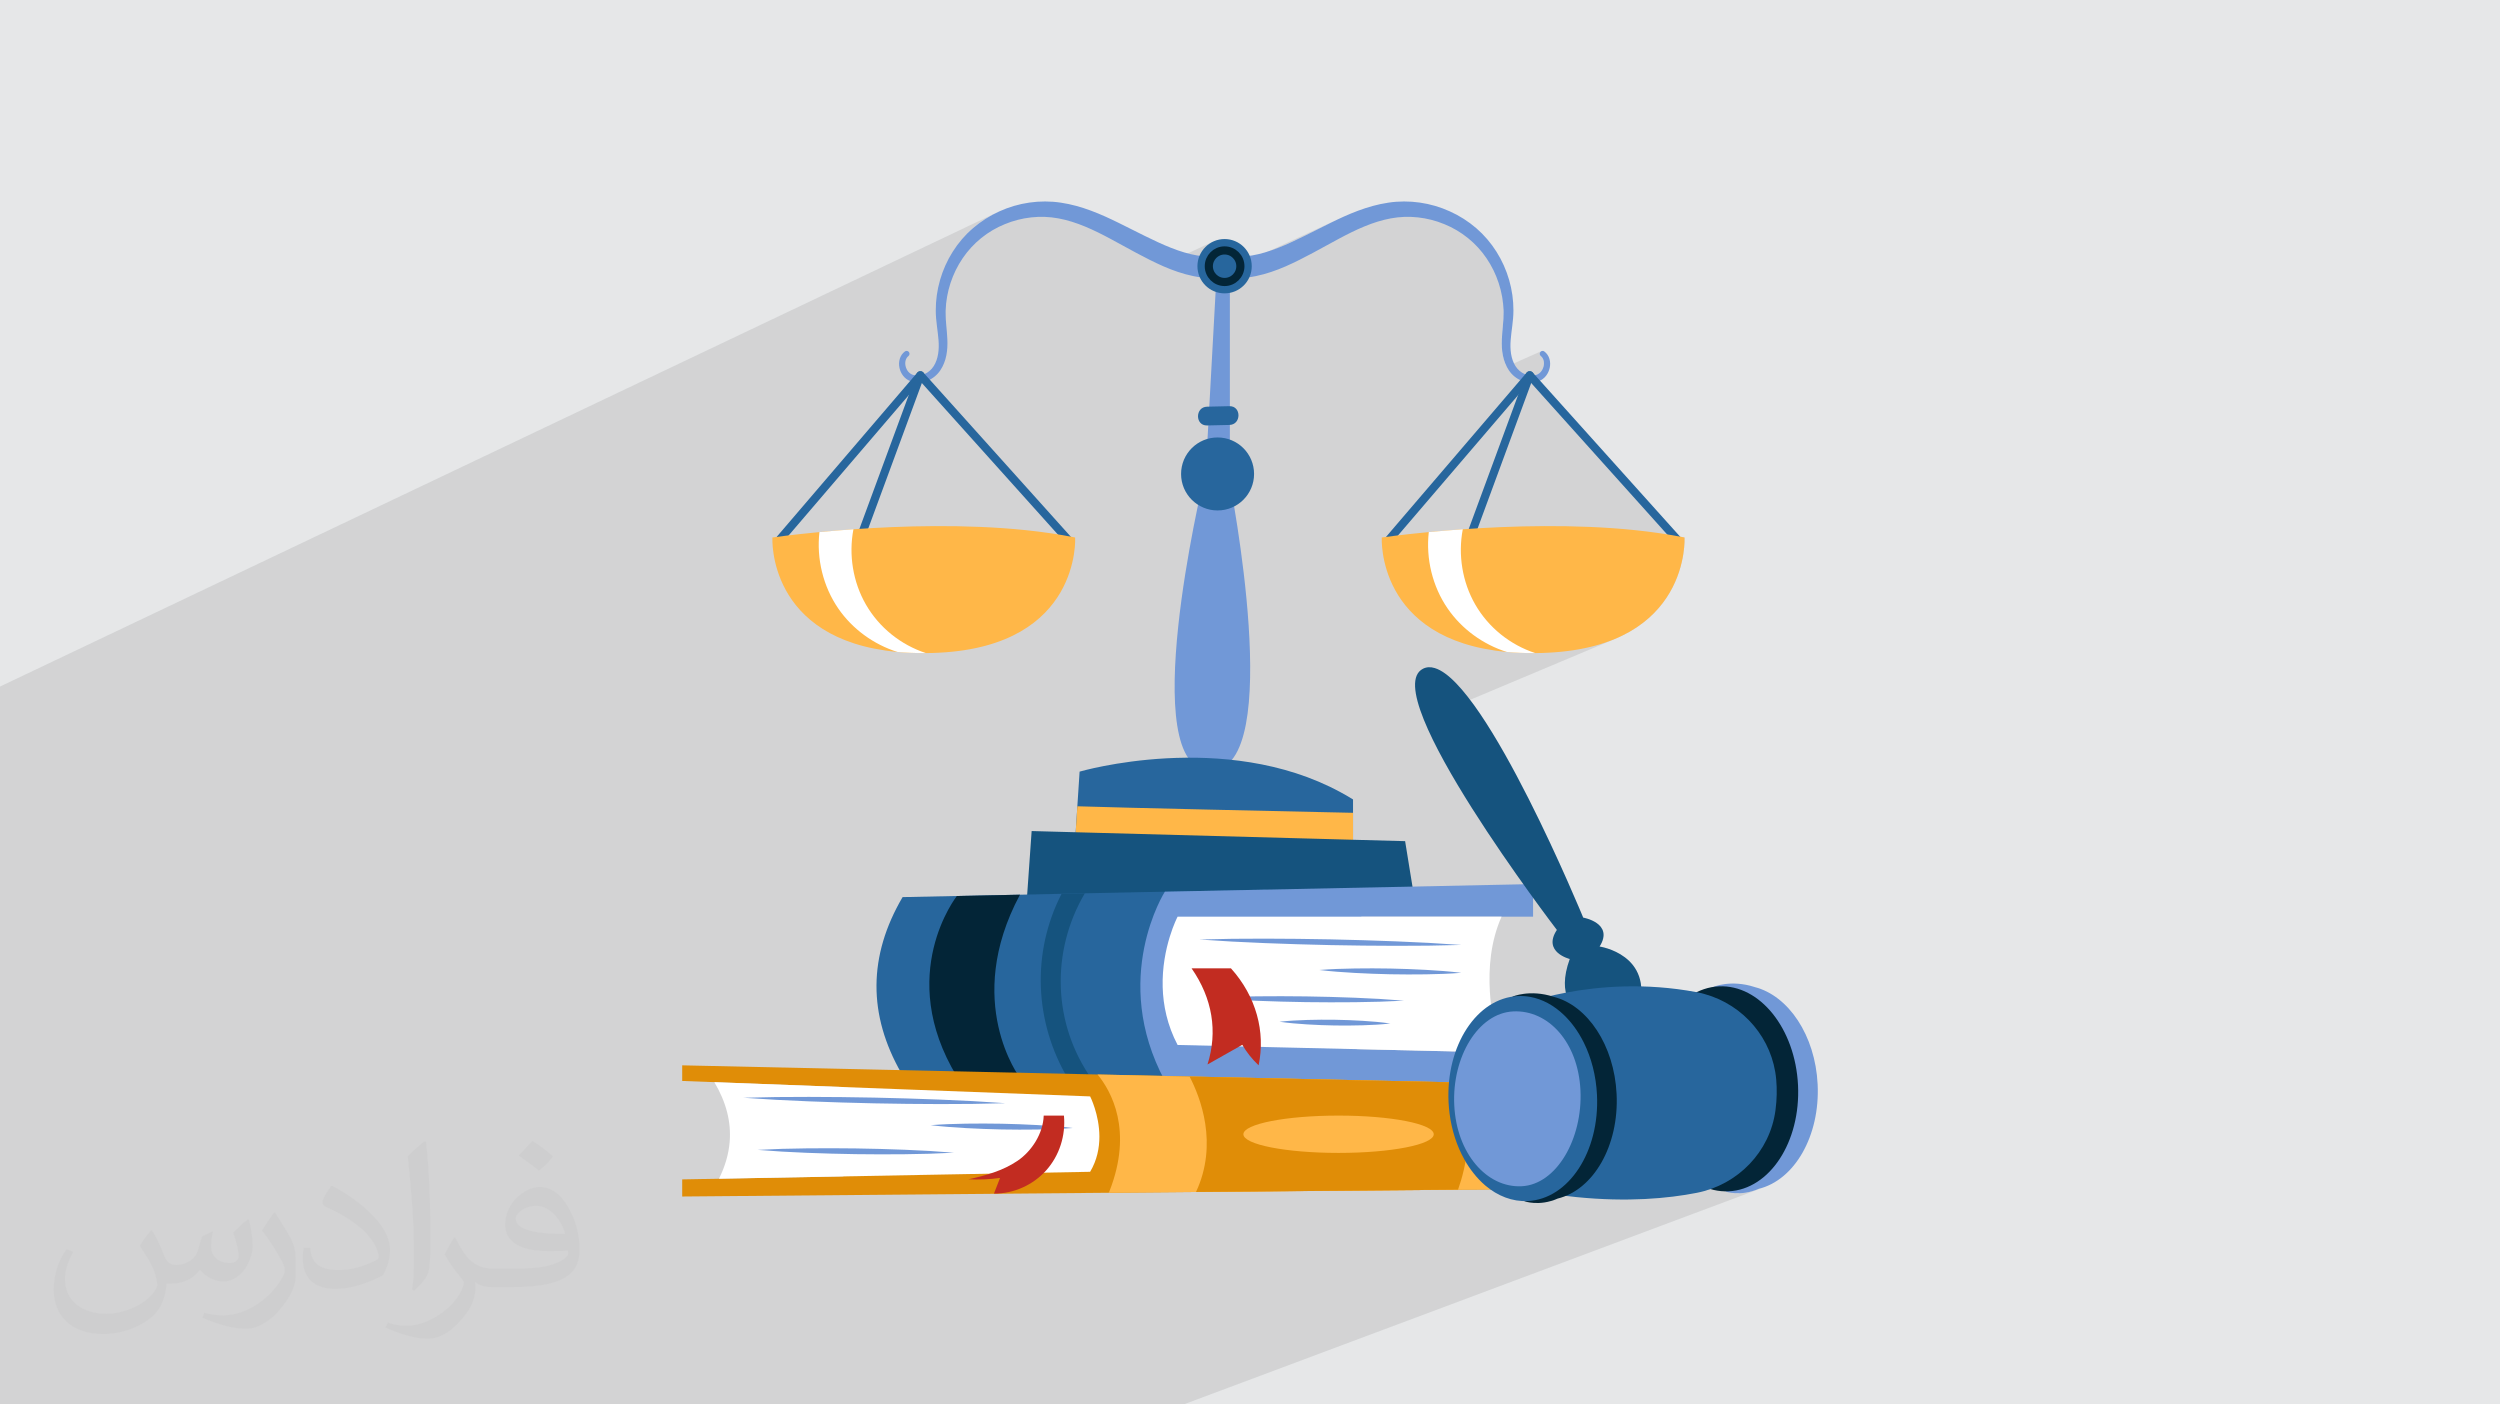
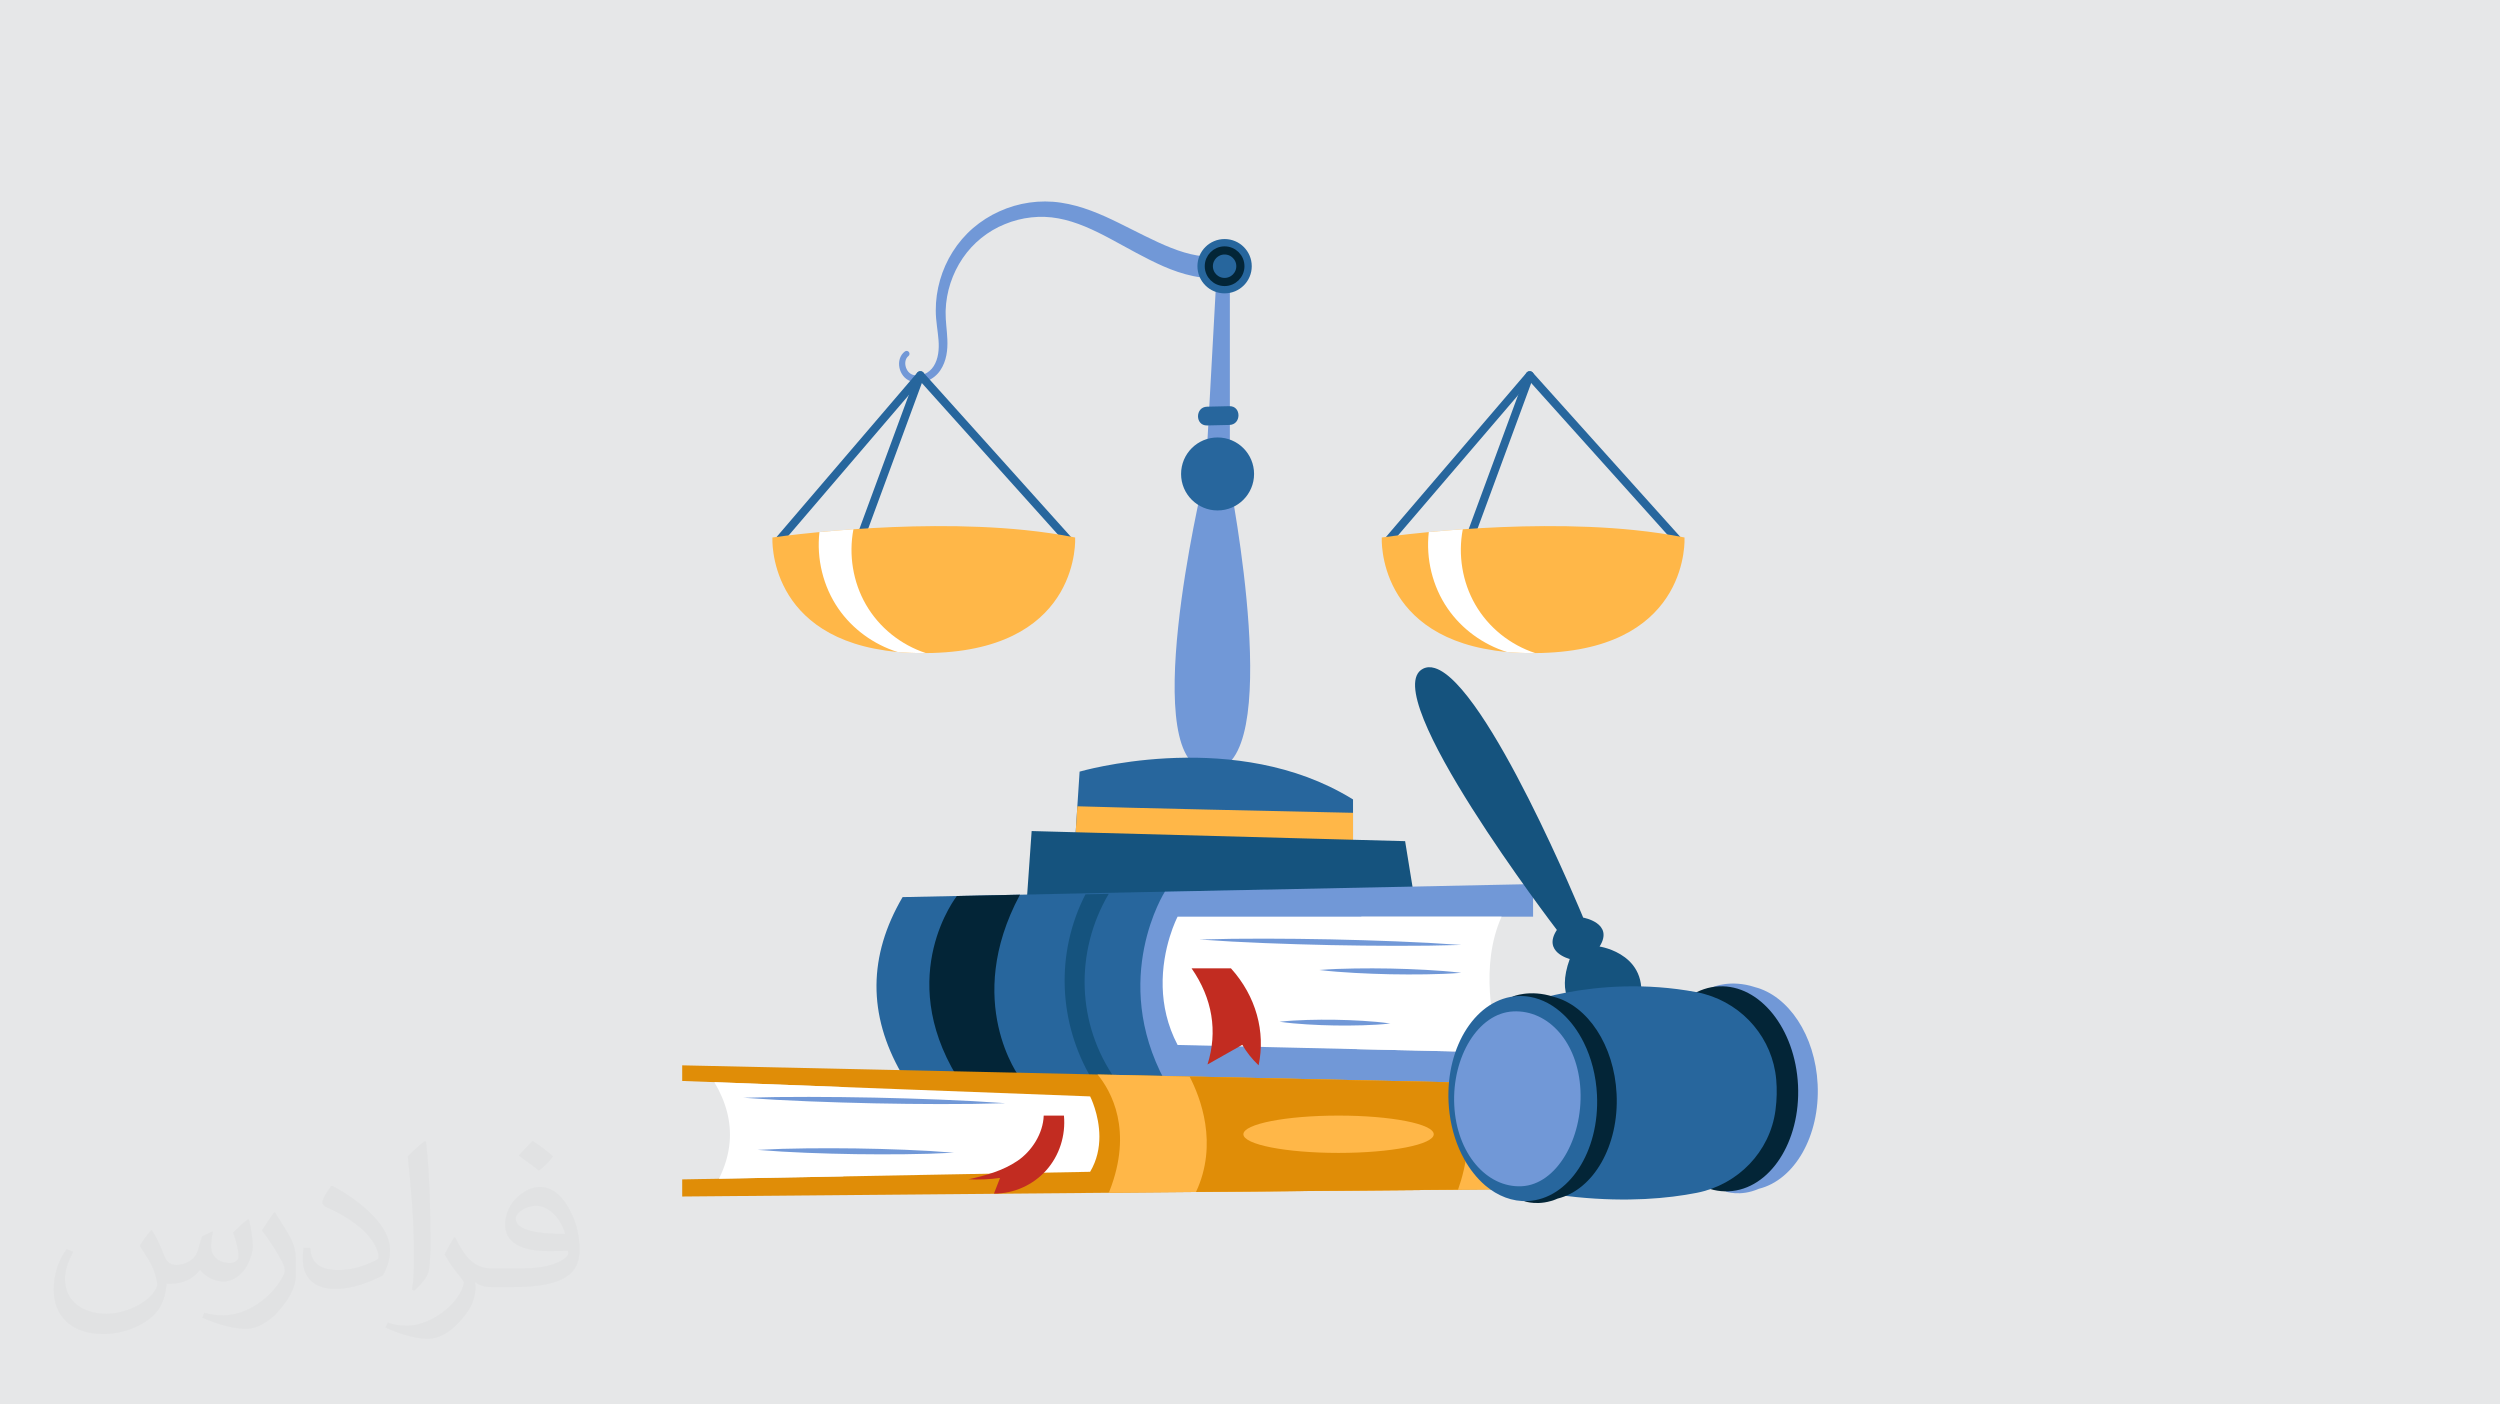
<svg xmlns="http://www.w3.org/2000/svg" xml:space="preserve" width="94.192mm" height="52.917mm" version="1.1" style="shape-rendering:geometricPrecision; text-rendering:geometricPrecision; image-rendering:optimizeQuality; fill-rule:evenodd; clip-rule:evenodd" viewBox="0 0 9404.92 5283.66">
  <defs>
    <style type="text/css">
   
    .str0 {stroke:#032537;stroke-width:30.68;stroke-miterlimit:10}
    .str1 {stroke:#27669D;stroke-width:30.68;stroke-linecap:round;stroke-linejoin:round;stroke-miterlimit:10}
    .fil5 {fill:none;fill-rule:nonzero}
    .fil0 {fill:#E6E7E8}
    .fil9 {fill:#032537;fill-rule:nonzero}
    .fil7 {fill:#15537E;fill-rule:nonzero}
    .fil4 {fill:#27669D;fill-rule:nonzero}
    .fil3 {fill:#7198D7;fill-rule:nonzero}
    .fil10 {fill:#C22C21;fill-rule:nonzero}
    .fil11 {fill:#E08D07;fill-rule:nonzero}
    .fil6 {fill:#FFB748;fill-rule:nonzero}
    .fil8 {fill:white;fill-rule:nonzero}
    .fil2 {fill:#373435;fill-opacity:0.031}
    .fil1 {fill:#2B2A29;fill-opacity:0.102}
   
  </style>
  </defs>
  <g id="Layer_x0020_1">
    <polygon class="fil0" points="-0,0 9404.92,0 9404.92,5283.66 -0,5283.66 " />
-     <path class="fil1" d="M2475.43 5283.66l-3.27 0 -11.14 0 -8.29 0 -0.03 0 -26.14 0 -0.04 0 -9.59 0 -3.73 0 -18.07 0 -26.6 0 -16.51 0 -53.96 0 -25.15 0 -8.13 0 -107.08 0 -10.09 0 -1.49 0 -0.05 0 -13.06 0 -77.26 0 -106.93 0 -21.72 0 -14.67 0 -0.11 0 -24.6 0 -0.88 0 -7.53 0 -1.18 0 -13.08 0 -5.14 0 -43.23 0 -0.03 0 -13.9 0 -14.37 0 -71.16 0 -30.2 0 -5.1 0 -54.28 0 -23.5 0 -22.44 0 -32.58 0 -2.41 0 -12.36 0 -15.72 0 -42.16 0 -24.69 0 -18.58 0 -1.01 0 -39.33 0 -2.68 0 -12.5 0 -30.38 0 -1.41 0 -4.82 0 -17.21 0 -4.39 0 -0.02 0 -21.95 0 -6.31 0 -62.24 0 -2.6 0 -6.93 0 -4.85 0 -13.89 0 -1.88 0 -4.71 0 -1.61 0 -43.99 0 -75.96 0 -1.23 0 -4.5 0 -12.35 0 -5.68 0 -4.71 0 -16.47 0 -44.91 0 -5.85 0 -1.89 0 -8.19 0 -47.23 0 -16.91 0 -62.02 0 -35.67 0 -33.32 0 -25.61 0 -33.85 0 -47.42 0 -4.61 0 -17.07 0 -29.96 0 -11.94 0 -75.98 0 -20.47 0 -1.98 0 -10.85 0 -0.44 0 -25.88 0 -2.01 0 -74.87 0 -17.67 0 -20.6 0 -87.53 0 -12.46 0 -24.52 0 -161.38 0 -62.69 0 -1.82 0 0 -5.57 0 -41.28 0 -8.91 0 -0.01 0 -19.38 0 -21.89 0 -11.83 0 -38.06 0 -1.8 0 -12.08 0 -6.29 0 -31.75 0 -5.34 0 -45.09 0 -9.56 0 -47.56 0 -19.45 0 -41 0 -6.2 0 -16.98 0 -2.84 0 -1 0 -21.22 0 -18.62 0 -6.99 0 -8.45 0 -5.79 0 -1.62 0 -13.32 0 -11.8 0 -14.44 0 -0.05 0 -12.96 0 -18.42 0 -35.05 0 -5.45 0 -68.19 0 -7.14 0 -13.89 0 -217.83 0 -29.98 0 -39.91 0 -33.75 0 -16.72 0 -216.45 0 -46.19 0 -8.01 0 -18.77 0 -1.91 0 -0.07 0 -1.15 0 -23.43 0 -1.28 0 -6.43 0 -0.01 0 -0.53 0 -0.01 0 -9.31 0 -1.81 0 -0.02 0 -1.94 0 -34 0 -0.28 0 -11.74 0 -2.42 0 -1.42 0 -23.77 0 -31.19 0 -6.35 0 -3.27 0 -7.96 0 -4.08 0 -2.2 0 -17.86 0 -31.2 0 -21.39 0 -15.72 0 -10.43 0 -9.02 0 -7.19 0 -16.75 0 -9.45 0 -66.77 0 -32.63 0 -3.04 0 -70.19 0 -25.52 0 -20.05 0 -12.03 0 -44.45 0 -38.43 0 -18.14 0 -19.47 0 -83.1 0 -14.42 0 -4.03 0 -1.34 0 -0.16 0 -3.12 0 -0.64 0 -6.61 0 -2.53 0 -0.68 0 -21.43 0 -1.77 0 -0.26 0 -5.42 0 -0.66 0 -11.46 0 -1.18 0 -0.37 0 -6.24 0 -0.73 0 -8.21 0 -1.72 0 -0.69 0 -3.27 0 -0.53 0 -7.62 0 -2.76 0 -8.18 0 -15.39 0 -8.64 0 -0.65 0 -0.21 0 -1.7 0 -15.27 0 -1 0 -10.82 0 -5.48 0 -20.56 0 -0.22 0 -16.29 0 -5.59 0 -4.74 0 -1.52 0 -2.36 0 -0.02 0 -7.54 0 -2.98 0 -16.08 0 -33.67 0 -14.47 0 -15.67 0 -2.44 0 -15.37 0 -0.24 0 -55.94 0 -20.39 0 -15.53 0 -30.31 0 -88.54 0 -18.62 0 -38.89 0 -10.09 0 -0.56 0 -14 0 -14.59 0 -9.43 0 -14.74 3746.1 -1781.4 -13.1 6.76 -12.84 7.24 -12.57 7.69 -12.28 8.15 -11.99 8.58 -11.68 8.99 -11.35 9.4 -10.96 9.85 -10.58 10.25 -0.64 0.67 128.19 -60.89 15.49 -7.14 15.82 -6.33 16.11 -5.51 16.38 -4.65 16.61 -3.77 16.81 -2.87 17.67 -2.01 17.68 -1.05 17.67 -0.14 17.65 0.72 17.61 1.54 17.56 2.31 17.5 3.04 17.41 3.69 17.33 4.33 17.21 4.9 17.09 5.44 16.96 5.92 16.8 6.36 16.64 6.75 16.47 7.1 16.28 7.39 16.1 7.66 16.01 7.88 15.92 8.05 15.87 8.18 15.82 8.28 15.8 8.32 15.79 8.33 15.81 8.29 15.83 8.23 15.89 8.11 15.95 7.95 16.03 7.76 16.14 7.52 16.27 7.25 16.4 6.92 16.55 6.57 15.22 5.58 6.44 2.18 150.26 -69.89 -17.35 9.43 -15.13 12.47 -12.47 15.13 -9.43 17.35 -5.95 19.18 -0.17 1.7 77.16 -35.82 11.15 -3.45 11.96 -1.21 11.96 1.21 11.14 3.45 10.09 5.47 8.78 7.25 7.26 8.79 5.47 10.08 3.45 11.15 0.55 5.39 377.72 -174.64 -12.83 6 -12.72 6.08 -12.6 6.15 -99.03 49.42 -12.32 6.03 -12.28 5.93 -12.27 5.83 -12.25 5.68 -190.93 88.26 0.18 1.83 -0.24 2.34 10.46 -0.62 16.12 -1.6 16.11 -2.22 16.05 -2.8 15.98 -3.34 15.87 -3.86 8.79 -2.42 309.32 -142.76 16.28 -7.39 16.47 -7.1 16.64 -6.75 16.8 -6.36 16.96 -5.92 17.09 -5.44 17.22 -4.9 17.32 -4.33 17.41 -3.69 17.5 -3.04 17.56 -2.31 17.61 -1.54 17.65 -0.72 17.67 0.14 17.68 1.05 17.67 2.01 16.81 2.87 16.61 3.77 16.38 4.65 16.12 5.51 15.81 6.33 15.49 7.14 15.13 7.9 14.73 8.64 14.31 9.35 13.86 10.03 13.38 10.67 12.86 11.31 12.31 11.89 11.74 12.46 11.13 13 10.49 13.51 9.27 13.11 8.68 13.48 8.12 13.84 7.53 14.16 6.95 14.45 6.38 14.74 5.8 14.98 5.22 15.2 4.63 15.41 4.06 15.57 3.48 15.73 2.9 15.85 2.33 15.95 1.74 16.02 1.16 16.07 0.58 16.09 0 1.02 0.02 1.03 0.01 1.02 0.02 1.02 0.02 1.01 0.01 1.01 0.02 1 0 0.99 -0.1 12.27 -0.54 12.38 -0.87 12.52 -1.07 12.66 -1.17 12.82 -1.13 12.99 -0.98 13.18 -0.71 13.38 -0.21 7.2 -0.06 7.27 0.12 7.34 0.32 7.38 0.54 7.41 0.78 7.42 1.03 7.42 1.32 7.39 1.6 7.37 1.93 7.31 2.27 7.25 2.62 7.17 3 7.07 3.05 6.24 131.31 -58.42 -1.91 0.92 -1.72 1.29 -1.46 1.67 -1.1 1.88 -0.69 2.01 -0.29 2.05 0.1 2.06 0.49 2.01 0.86 1.89 1.23 1.72 1.59 1.49 3.64 3.41 2.97 4.02 2.29 4.54 1.62 4.93 0.95 5.23 0.27 5.43 -0.39 5.51 -1.06 5.5 -1.64 5.41 -2.19 5.13 -2.7 4.79 -3.19 4.36 -3.65 3.89 -4.07 3.33 -4.49 2.73 -24.07 10.67 16.84 18.76 3.8 -0.85 7.97 -2.72 3.8 -1.61 -14.47 6.4 516.98 575.75 7.05 1.24 11.51 2.11 11.45 2.17 11.39 2.24 0.05 1.17 0.08 3.4 0 5.5 -0.18 7.45 -0.47 9.26 -0.87 10.92 -1.37 12.44 -1.98 13.81 -2.7 15.05 -3.52 16.14 -4.44 17.07 -5.49 17.87 -6.63 18.52 -7.88 19.04 -9.24 19.4 -10.69 19.63 -12.27 19.7 -13.95 19.64 -15.73 19.43 -17.61 19.08 -19.61 18.57 -21.72 17.94 -23.92 17.14 -26.24 16.23 -28.67 15.15 -31.18 13.93 -540.57 227.27 14.49 19.29 22.98 32.83 23.17 35.15 23.26 37.16 23.27 38.85 23.18 40.23 22.99 41.31 22.7 42.07 22.32 42.52 21.84 42.66 21.26 42.49 20.59 42 19.82 41.21 18.95 40.09 17.99 38.68 16.92 36.94 15.78 34.91 14.53 32.55 13.18 29.88 11.73 26.92 10.18 23.62 8.56 20.03 6.82 16.12 4.99 11.9 3.08 7.37 1.04 2.53 1.31 0.25 3.62 0.8 5.52 1.42 7.01 2.1 8.05 2.86 8.67 3.69 8.88 4.58 8.65 5.54 7.99 6.59 6.92 7.69 5.41 8.88 3.48 10.11 1.14 11.43 -1.65 12.81 -4.84 14.28 -8.48 15.8 2.3 0.38 6.42 1.29 9.86 2.42 12.61 3.76 14.68 5.32 16.05 7.11 16.74 9.11 16.73 11.32 16.06 13.76 14.67 16.42 12.61 19.28 9.87 22.38 6.42 25.68 2.29 29.21 -2.52 32.96 -8.03 36.91 -80.72 31.59 76.84 -18.8 -216.63 84.73 1.99 3.35 1.61 2.86 449.58 -175.77 -13 5.84 -12.68 6.69 -12.34 7.51 -1.61 1.12 89.45 -34.97 -0.75 0.31 8.62 17.39 -10.16 5.48 -9.95 6.02 -4.87 3.28 11 3.77 13.13 5.07 12.87 5.54 12.61 6 12.34 6.45 12.06 6.89 11.76 7.32 11.45 7.74 11.14 8.14 10.81 8.54 10.48 8.92 10.13 9.3 9.78 9.66 9.41 10 9.04 10.34 8.64 10.67 8.24 10.99 7.83 11.3 7.42 11.59 6.97 11.88 6.54 12.16 6.08 12.41 5.62 12.67 5.14 12.91 4.66 13.15 4.16 13.36 3.65 13.57 3.15 13.77 2.62 13.95 2.08 14.13 1.53 14.3 0.54 6.73 0.46 6.79 0.38 6.87 0.28 6.94 0.18 7.01 0.1 7.07 -0.01 7.15 -0.1 7.21 -0.2 7.28 -0.31 7.34 -0.41 7.41 -0.52 7.47 -0.64 7.53 -0.74 7.6 -0.86 7.65 -0.98 7.72 -5.06 28.87 -7.3 28.03 -9.45 27.09 -11.49 26.07 -13.44 24.95 -15.3 23.75 -17.06 22.46 -18.72 21.08 -20.29 19.6 -21.76 18.03 -23.12 16.39 -24.41 14.65 -17.24 8.64 0.74 0.37 11.17 4.94 11.35 4.31 11.51 3.67 -17.96 11.85 12.17 -0.16 14.35 -1.2 14.1 -2.18 13.86 -3.13 13.59 -4.06 13.3 -4.95 -57.42 21.52 3.81 0.49 8.06 0.67 8.88 0.32 9.63 -0.15 10.31 -0.71 10.94 -1.39 11.5 -2.16 12.02 -3.05 5.41 -1.76 20.24 -7.57 12.49 -3.46 12.26 -4.21 -2188.66 818.99 -3.14 0 -0.91 0 -57.37 0 -26.59 0 -10.71 0 -13.57 0 -62.28 0 -13.91 0 -346.7 0 -44.82 0 -50.6 0 -3.58 0 -0.73 0 -52.62 0 -4.64 0 -27.13 0 -10.8 0 -13.17 0 -113.54 0 -3.84 0 -55.51 0 -0.08 0 -53.9 0 -48.63 0 -0.01 0 -59.2 0 -0.04 0 -99.74 0 -60.06 0 -60.48 0 -38.35 0 -225.05 0 -76.87 0 -40.89 0 -66.13 0 -67.27 0 -45.99 0 -60.69 0 -57.28 0zm3426.66 -1676.9l115.51 -45.89 -115.51 45.89z" />
    <path class="fil2" d="M571.37 4628.22c17.95,27.21 29.6,53.36 40.96,82.43 8.45,16.91 12.93,48.09 52.57,48.09 11.61,0 28.28,-3.42 43.06,-11.61 16.63,-8.73 29.32,-21.94 35.94,-42l15.85 -53.36 38.57 -19.02 2.64 2.64c-5.27,20.09 -6.59,39.36 -6.59,54.43 0,44.63 38.57,61.56 69.22,61.56 17.95,0 34.09,-8.73 34.09,-25.11 0,-21.13 -8.98,-57.06 -20.62,-89.29 17.95,-17.95 35.94,-35.94 56.53,-50.47l3.17 1.6c8.98,38.04 14,75.56 14,100.66 0,24.57 -10.83,51.79 -19.81,69.49 -18.49,34.87 -51.25,62.62 -90.87,62.62 -30.1,0 -63.65,-15.07 -86.66,-43.06l-1.32 0c-21.66,26.96 -55.22,51.25 -108.86,51.25l-16.63 0c-2.64,35.41 -10.29,60.49 -21.94,82.95 -31.95,62.34 -126.81,106.47 -216.1,106.47 -124.17,0 -186.51,-71.59 -186.51,-166.96 0,-58.91 19.27,-113.6 48.88,-152.42l24.29 10.04c-18.49,35.41 -30.91,68.68 -30.91,101.45 0,89.29 72.66,131.83 156.4,131.83 77.68,0 173.83,-49.41 191.28,-106.72 -6.59,-62.62 -30.1,-91.93 -66.04,-148.99 10.83,-19.02 24.83,-38.04 42.28,-58.38l3.17 0 0 0 0 0 -0.02 -0.09zm1432.14 -336.04c26.15,16.39 51.79,35.66 76.87,57.85 -14,19.81 -31.45,37.79 -53.11,53.64 -25.11,-20.34 -50.19,-37.79 -75.84,-56.27 17.42,-19.55 34.62,-38.29 52.04,-55.22l0 0 0 0 0 0 0 0 0 0 0.03 0zm13.47 244.11c-42.28,0 -76.87,27.75 -76.87,48.34 0,44.13 84.53,57.85 185.72,57.31 -12.68,-51.79 -57.06,-105.68 -108.86,-105.68l0.01 0.03zm-94.86 236.19c54.96,0 103.04,-1.6 139.74,-10.83 40.96,-10.29 75.56,-30.91 75.56,-45.17 0,-3.7 0,-8.19 -1.32,-11.89 -22.98,2.11 -49.41,2.11 -72.38,2.11 -74.49,0 -131.55,-16.91 -154.02,-58.66 -5.55,-11.61 -9.51,-24.57 -9.51,-39.36 0,-40.43 17.42,-79.79 48.09,-107 25.61,-22.45 53.89,-36.44 82.67,-36.44 52.04,0 93.51,41.75 122.57,107.54 15.85,35.94 26.68,77.4 26.68,129.72 0,34.87 -9.51,64.19 -31.17,85.85 -40.43,39.11 -114.92,53.89 -229.04,53.89l-51.79 0 0 0 -13.47 0c-28.28,0 -48.62,-5.02 -64.72,-17.42l-2.64 0c0.79,6.59 1.32,12.93 1.32,19.02 0,25.61 -8.45,58.38 -25.61,84.53 -50.72,75.3 -105.68,108.04 -153.24,108.04 -48.09,0 -107,-18.49 -160.11,-42.54l9.51 -18.49c17.17,7.13 40.96,11.89 73.7,11.89 85.85,0 198.66,-82.43 212.66,-163 -3.17,-6.59 -8.98,-15.32 -17.17,-24.57 -25.11,-29.85 -40.96,-54.68 -55.75,-80.83 12.68,-25.11 24.29,-45.17 35.13,-63.4l4.49 -0.53c36.72,74.77 69.99,117.55 144.23,117.55l11.61 0 0 0 53.89 0 0 0 0 0 0 0 0 0 0 0 0.09 0.01zm-371.98 79c6.34,-34.34 6.87,-72.91 6.87,-108.86l0 -53.36c0,-99.6 -12.68,-244.36 -22.98,-338.68 17.95,-19.27 43.06,-42 62.87,-57.31l5.81 1.6c13.47,118.62 16.63,256 16.63,383.06 0,33.3 -1.32,65.79 -4.49,89.55 -1.85,30.1 -19.27,52.83 -56.53,87.7l-8.19 -3.7zm-382.8 -157.19c1.85,46.77 24.83,83.49 105.15,83.49 49.93,0 92.19,-12.93 138.96,-35.13 8.45,-3.7 12.93,-8.73 12.93,-12.93 0,-29.32 -22.45,-68.15 -60.23,-103.55 -36.72,-33.3 -85.34,-62.62 -130.76,-82.18 -15.6,-6.59 -20.62,-13.47 -20.62,-20.09 0,-13.47 17.95,-41.75 32.77,-62.09l5.02 -0.53c52.04,27.21 110.17,67.64 153.24,112.53 39.11,41.47 63.4,83.49 63.4,129.19 0,33.81 -10.29,65.51 -26.96,95.11 -57.06,28.79 -117.83,50.72 -178.06,50.72 -73.17,0 -123.1,-34.34 -123.1,-114.92 0,-8.73 0,-22.19 3.17,-39.64l25.11 0 0 0 0 0 0 0 0 0 0 0 -0.02 0zm-132.37 -132.9l45.45 73.45c16.63,27.21 32.23,56.81 32.23,103.55l0 59.7c0,48.34 -30.91,100.13 -80.83,151.38 -39.11,34.62 -73.7,49.41 -105.68,49.41 -47.55,0 -101.98,-14.79 -164.85,-41.75l7.13 -18.49c19.81,5.27 42.79,9.77 71.06,9.77 90.36,-0.53 182.8,-66.57 225.08,-147.15 5.02,-9.26 6.87,-17.95 6.87,-24.04 0,-9.26 -5.02,-19.55 -8.98,-28.79 -22.98,-43.31 -48.62,-82.95 -76.87,-119.68 14.79,-23.25 29.6,-45.7 45.7,-67.9l3.7 0.53 0 0 0 0 0 0 0 0 0 0 -0.02 0.01z" />
    <path class="fil3" d="M4615.68 1042.04c-0.34,0 -0.88,0.11 -1.32,0.21 -42.2,6.67 -84.93,4.82 -124.73,-3.48 -39.89,-8.21 -77.39,-21.43 -112.7,-36.84 -35.42,-15.53 -69.09,-32.9 -101.88,-50.4l-97.29 -52.9c-63.94,-34.22 -128.56,-64.71 -196.11,-77.06 -67.01,-12.57 -137.62,-4.7 -201.35,21.65 -64.05,25.89 -119.93,70.83 -158.84,128.44 -38.91,57.27 -61.66,126.15 -63.94,195.89 0,2.73 -0.11,5.46 -0.11,8.09 -0.45,32.57 5.14,66.25 6.56,102.21 1.53,38.15 -2.85,80.24 -26.67,115.44 -11.59,17.49 -29.3,31.92 -48.98,39.46 -19.67,7.66 -42.96,9.52 -63.95,0.99 -10.16,-3.83 -20.33,-11.48 -27,-20.34 -6.88,-8.96 -11.36,-19.24 -13.67,-29.94 -2.19,-10.71 -2.19,-22.09 1.1,-33.01 3.07,-10.93 9.84,-21.43 19.46,-28.31 4.81,-3.61 11.69,-2.53 15.2,2.4 3.49,4.81 2.52,11.47 -2.19,15.09 -10.61,8.2 -13.99,24.04 -10.27,38.59 3.6,14.76 13.33,27.22 26.78,31.7 13.66,4.91 29.84,3.48 44.15,-2.74 14.44,-6.35 26.36,-16.51 34.88,-30.17 17.16,-27.21 20.67,-62.64 17.92,-97.4 -2.51,-35.2 -10.38,-72.14 -10.38,-111.38 -0.32,-77.51 21.98,-154.91 63.62,-220.94 20.78,-33.01 46.56,-63.28 76.3,-88.98 29.83,-25.58 63.28,-47 99.15,-63.07 71.49,-32.68 153.15,-44.81 231.85,-32.79 78.7,11.7 150.42,43.17 217.32,76.07l99.04 49.42c32.9,16.19 65.37,31.59 98.16,44.49 32.68,13.01 65.58,23.08 98.27,28.64 32.68,5.69 64.93,5.46 95.43,-0.32l0.66 -0.12c22.52,-4.25 44.15,10.5 48.43,32.91 0,0.22 0.1,0.54 0.1,0.77 3.82,22.19 -10.81,43.49 -33,47.77z" />
-     <path class="fil3" d="M4598.09 1042.04c0.32,0 0.87,0.11 1.31,0.21 42.19,6.67 84.94,4.82 124.72,-3.48 39.9,-8.21 77.4,-21.43 112.71,-36.84 35.42,-15.53 69.09,-32.9 101.88,-50.4l97.29 -52.9c63.95,-34.22 128.56,-64.71 196.11,-77.06 67.01,-12.57 137.61,-4.7 201.35,21.65 64.06,25.89 119.92,70.83 158.84,128.44 38.91,57.27 61.66,126.15 63.95,195.89 0,2.73 0.1,5.46 0.1,8.09 0.44,32.57 -5.13,66.25 -6.56,102.21 -1.53,38.15 2.85,80.24 26.68,115.44 11.59,17.49 29.29,31.92 48.98,39.46 19.67,7.66 42.95,9.52 63.94,0.99 10.17,-3.83 20.33,-11.48 27,-20.34 6.88,-8.96 11.36,-19.24 13.66,-29.94 2.19,-10.71 2.19,-22.09 -1.09,-33.01 -3.06,-10.93 -9.84,-21.43 -19.46,-28.31 -4.81,-3.61 -11.69,-2.53 -15.2,2.4 -3.48,4.81 -2.51,11.47 2.19,15.09 10.61,8.2 14,24.04 10.28,38.59 -3.61,14.76 -13.34,27.22 -26.79,31.7 -13.66,4.91 -29.83,3.48 -44.15,-2.74 -14.44,-6.35 -26.35,-16.51 -34.88,-30.17 -17.15,-27.21 -20.66,-62.64 -17.92,-97.4 2.51,-35.2 10.38,-72.14 10.38,-111.38 0.32,-77.51 -21.98,-154.91 -63.62,-220.94 -20.78,-33.01 -46.56,-63.28 -76.29,-88.98 -29.85,-25.58 -63.29,-47 -99.16,-63.07 -71.49,-32.68 -153.15,-44.81 -231.85,-32.79 -78.7,11.7 -150.42,43.17 -217.32,76.07l-99.03 49.42c-32.9,16.19 -65.37,31.59 -98.17,44.49 -32.68,13.01 -65.58,23.08 -98.27,28.64 -32.68,5.69 -64.92,5.46 -95.43,-0.32l-0.66 -0.12c-22.52,-4.25 -44.15,10.5 -48.42,32.91 0,0.22 -0.11,0.54 -0.11,0.77 -3.83,22.19 10.81,43.49 33.01,47.77z" />
    <path class="fil3" d="M4558.4 2898.62c-1.53,0.11 -2.96,0.11 -4.48,0.11 -286.19,0 -28.42,-1082.65 -28.42,-1082.65l8.09 0 45.69 -831.21 47.44 0 0 831.21c0,0 211.2,1071.29 -68.32,1082.54z" />
    <path class="fil4" d="M4717.77 1783c0,75.83 -61.48,137.3 -137.3,137.3 -75.85,0 -137.3,-61.48 -137.3,-137.3 0,-75.83 61.46,-137.3 137.3,-137.3 75.83,0 137.3,61.48 137.3,137.3z" />
    <path class="fil4" d="M4625.04 1528.01c-28.04,0.63 -56.07,1.28 -84.1,1.91 -45.36,1.03 -45.53,71.65 0,70.62 28.04,-0.65 56.07,-1.28 84.1,-1.92 45.36,-1.04 45.53,-71.65 0,-70.61z" />
    <path class="fil4" d="M4709.06 1001.46c0,56.43 -45.75,102.19 -102.18,102.19 -56.43,0 -102.19,-45.75 -102.19,-102.19 0,-56.42 45.75,-102.18 102.19,-102.18 56.42,0 102.18,45.75 102.18,102.18z" />
    <path class="fil5 str0" d="M4666.26 1001.46c0,32.79 -26.58,59.37 -59.37,59.37 -32.79,0 -59.37,-26.58 -59.37,-59.37 0,-32.79 26.58,-59.37 59.37,-59.37 32.79,0 59.37,26.58 59.37,59.37z" />
    <path class="fil4" d="M5090.05 3007.51l0 204.4 -198.48 -9.89 -846.81 -42.34 1.88 -28.81 6.31 -97.68 8.48 -130.34c0,0 544.34,-159.24 980.73,76.98 16.09,8.56 32.09,17.87 47.9,27.67z" />
    <path class="fil6" d="M5090.05 3057.76l0 154.15 -1045.29 -52.22 8.19 -126.49c176.08,5.83 794.3,19.29 1037.1,24.56z" />
    <polygon class="fil7" points="5322.23,3387.9 4163.91,3403.43 3861.24,3407.47 3881.01,3126.37 4046.65,3130.89 4952.09,3155.35 5090.06,3159.12 5286,3164.39 " />
    <polyline class="fil5 str1" points="2934.85,2028.09 3462.39,1411.81 4015.74,2028.09 " />
    <line class="fil5 str1" x1="3462.4" y1="1411.82" x2="3241.38" y2="2011.52" />
    <path class="fil6" d="M3532.27 2455.43c-15.85,0.98 -32.24,1.42 -49.09,1.42 -2.63,0.11 -5.24,0.11 -7.87,0.11 -35.2,0 -68.21,-1.53 -99.15,-4.37 -492.34,-45.58 -470.37,-430.59 -470.37,-430.59 0,0 68.21,-9.94 176.86,-20.33 38.05,-3.6 81.12,-7.33 127.9,-10.59 181.9,-12.8 420.75,-20.01 645.61,3.06 64.49,6.67 128.01,15.74 188.56,27.87 0,0 23.27,406.65 -512.46,433.43z" />
    <path class="fil8" d="M3483.19 2456.85c-2.62,0.11 -5.24,0.11 -7.86,0.11 -35.21,0 -68.22,-1.53 -99.16,-4.37 -89.41,-28.09 -169.43,-86.14 -222.55,-163.41 -57.17,-83.08 -82.33,-187.37 -70.94,-287.5 38.04,-3.6 81.11,-7.33 127.9,-10.6 -18.37,95.87 -1.87,198.41 46.89,283.12 49.95,86.69 131.28,151.72 225.73,182.66z" />
    <polyline class="fil5 str1" points="5227.22,2028.09 5754.76,1411.81 6308.12,2028.09 " />
    <line class="fil5 str1" x1="5754.76" y1="1411.82" x2="5533.75" y2="2011.52" />
    <path class="fil6" d="M5824.64 2455.43c-15.85,0.98 -32.24,1.42 -49.08,1.42 -2.63,0.11 -5.25,0.11 -7.88,0.11 -35.2,0 -68.21,-1.53 -99.15,-4.37 -492.34,-45.58 -470.37,-430.59 -470.37,-430.59 0,0 68.2,-9.94 176.87,-20.33 38.03,-3.6 81.11,-7.33 127.89,-10.59 181.9,-12.8 420.75,-20.01 645.61,3.06 64.49,6.67 128.01,15.74 188.56,27.87 0,0 23.27,406.65 -512.46,433.43z" />
    <path class="fil8" d="M5775.57 2456.85c-2.63,0.11 -5.25,0.11 -7.88,0.11 -35.2,0 -68.21,-1.53 -99.15,-4.37 -89.41,-28.09 -169.43,-86.14 -222.56,-163.41 -57.16,-83.08 -82.32,-187.37 -70.93,-287.5 38.03,-3.6 81.11,-7.33 127.89,-10.6 -18.35,95.87 -1.86,198.41 46.91,283.12 49.95,86.69 131.27,151.72 225.73,182.66z" />
    <path class="fil4" d="M4761.4 3346.63l-134.9 724.45 -518.65 -10.68 -89.89 -1.95 -622.48 -12.83c-1.4,-2.49 -2.81,-4.86 -4.1,-7.34 -126.8,-221.13 -125.4,-442.25 4.1,-663.38l598.08 -12.42 87.52 -1.83 156.7 -3.24 523.62 -10.79z" />
    <path class="fil9" d="M3599.79 3370.69c0,0 -233.29,294.86 0,679.14l237.34 4.91c0,0 -216.76,-285.07 0,-688.97l-237.34 4.91z" />
-     <path class="fil7" d="M4107.85 4060.4l-89.89 -1.95c-126.71,-213.02 -137.81,-475.05 -24.39,-695.97l87.52 -1.83c-128.41,218.21 -121.41,491.47 26.77,699.74z" />
+     <path class="fil7" d="M4107.85 4060.4c-126.71,-213.02 -137.81,-475.05 -24.39,-695.97l87.52 -1.83c-128.41,218.21 -121.41,491.47 26.77,699.74z" />
    <path class="fil3" d="M5104.92 3946.94l16.35 -498.43 646.15 0 0 -122.68 -1385.24 28.66c0,0 -207.46,325.71 0,711.51l1385.24 28.68 0 -132.18 -662.5 -15.56z" />
    <path class="fil8" d="M5604.89 3731.36c7.88,128.85 43.92,228.35 43.92,228.35l-1218.71 -28.6c-39.29,-74.79 -54.29,-149.68 -56.13,-217.35 -4.21,-150.43 56.13,-265.26 56.13,-265.26l1218.71 0c-41.55,93.03 -49.33,194.79 -43.92,282.85z" />
    <path class="fil3" d="M4511.93 3534.41c82.22,-2.47 164.4,-3.56 246.57,-3.28 82.16,-0.01 164.31,1.23 246.45,2.71 82.13,1.91 164.25,4.06 246.35,7.49 82.1,3.11 164.17,7.62 246.22,13.53 -82.23,2.48 -164.41,3.59 -246.57,3.3 -82.18,0.01 -164.31,-1.23 -246.45,-2.75 -82.13,-1.93 -164.25,-4.09 -246.35,-7.51 -82.1,-3.13 -164.18,-7.63 -246.22,-13.5z" />
    <path class="fil3" d="M4963.24 3649.06c44.61,-3.57 89.17,-5.03 133.73,-5.72 44.56,-0.84 89.1,-0.42 133.62,0.25 44.51,1.07 89.04,2.43 133.53,5.01 44.48,2.48 88.97,5.7 133.4,11.08 -44.61,3.61 -89.18,5.06 -133.73,5.77 -44.57,0.83 -89.1,0.4 -133.63,-0.3 -44.51,-1.1 -89.04,-2.45 -133.52,-5.05 -44.49,-2.48 -88.97,-5.69 -133.4,-11.04z" />
    <path class="fil3" d="M4813.23 3843.76c34.84,-3.91 69.62,-5.7 104.41,-6.74 34.79,-1.17 69.56,-1.08 104.33,-0.74 34.75,0.74 69.5,1.76 104.24,4.01 34.74,2.14 69.46,5.03 104.15,10.07 -34.84,3.94 -69.63,5.73 -104.42,6.77 -34.79,1.17 -69.55,1.07 -104.32,0.71 -34.75,-0.77 -69.51,-1.78 -104.24,-4.05 -34.75,-2.14 -69.46,-5.01 -104.15,-10.03z" />
-     <path class="fil3" d="M4543.26 3753.89c61.63,-3.29 123.24,-5.2 184.83,-5.74 61.61,-0.82 123.17,-0.4 184.76,0.27 61.57,1.07 123.12,2.43 184.67,5.01 61.56,2.3 123.08,6 184.6,11.08 -61.64,3.31 -123.24,5.24 -184.84,5.77 -61.6,0.83 -123.17,0.4 -184.75,-0.3 -61.57,-1.1 -123.13,-2.45 -184.68,-5.05 -61.55,-2.31 -123.08,-5.99 -184.59,-11.04z" />
    <path class="fil10" d="M4630.8 3642.86l-148.11 0c78.42,112.76 99.12,237.97 59.82,361.61 43.14,-24.52 87.87,-49.38 131,-73.9 15.7,27.38 36.71,53.73 61.31,77.16 26.56,-125.52 -8.99,-259.51 -104.02,-364.88z" />
    <path class="fil11" d="M5658.17 4075.95l-1529.1 -33.79 -1562.66 -34.42 0 58.76 606.53 22.99 0 336.03 -606.53 11.3 0 64.43 1605.07 -14.14 1486.69 -13.17c84.61,-136.51 82.56,-269.03 0,-398z" />
    <path class="fil6" d="M5658.15 4473.99l-173.12 1.51 -985.72 8.71 -38.19 0.32 -289.61 2.61c0.8,-2.11 1.71,-4.21 2.4,-6.33 89.72,-228.65 6.23,-376.11 -44.8,-438.67l256.33 5.71 89.61 2.02 769.39 16.93 233.77 5.2 179.95 3.91c82.6,129.01 84.61,261.54 0,398.08z" />
    <path class="fil8" d="M4135.88 4275.92c0,42.2 -8.63,88.5 -34.86,132.31l-1396.25 26c22.87,-45.96 36.26,-91.82 40.14,-137.8 6.37,-75.11 -12.83,-150.22 -57.62,-225.33l1413.73 53.53c0,0 34.64,67.56 34.86,151.29z" />
    <path class="fil3" d="M2796.89 4129.74c82.23,-2.47 164.41,-3.56 246.57,-3.28 82.17,-0.02 164.32,1.23 246.46,2.72 82.13,1.89 164.25,4.05 246.34,7.48 82.11,3.11 164.18,7.63 246.23,13.53 -82.23,2.49 -164.41,3.59 -246.58,3.3 -82.17,0.01 -164.3,-1.23 -246.45,-2.75 -82.13,-1.93 -164.25,-4.08 -246.34,-7.51 -82.11,-3.13 -164.18,-7.63 -246.23,-13.5z" />
-     <path class="fil3" d="M3501.07 4232.87c44.61,-3.57 89.17,-5.03 133.73,-5.74 44.57,-0.83 89.1,-0.41 133.63,0.26 44.51,1.08 89.04,2.43 133.53,5.02 44.48,2.48 88.96,5.7 133.39,11.08 -44.61,3.6 -89.17,5.06 -133.73,5.77 -44.56,0.82 -89.1,0.39 -133.62,-0.3 -44.51,-1.1 -89.04,-2.46 -133.52,-5.05 -44.49,-2.48 -88.98,-5.69 -133.41,-11.04z" />
    <path class="fil3" d="M2849.84 4325.8c61.63,-3.29 123.24,-5.2 184.84,-5.73 61.6,-0.84 123.16,-0.41 184.75,0.26 61.57,1.08 123.12,2.43 184.67,5.02 61.57,2.29 123.09,6 184.61,11.07 -61.65,3.31 -123.25,5.25 -184.84,5.76 -61.6,0.84 -123.18,0.41 -184.75,-0.29 -61.57,-1.1 -123.14,-2.45 -184.69,-5.05 -61.55,-2.31 -123.08,-5.99 -184.59,-11.04z" />
    <path class="fil11" d="M5485.08 4475.46l-985.73 8.74c84.71,-181.41 16.3,-356.57 -24.28,-434.36l1003.1 22.12c77.6,153.14 35.94,321.7 6.91,403.51z" />
    <path class="fil6" d="M5393.67 4267.02c0,38.77 -160.3,70.2 -358.04,70.2 -197.73,0 -358.03,-31.43 -358.03,-70.2 0,-38.78 160.3,-70.21 358.03,-70.21 197.74,0 358.04,31.43 358.04,70.21z" />
    <path class="fil10" d="M3926.42 4196.81l76.14 0c6.85,75.22 -17,150.4 -66.79,206.01 -49.78,55.58 -123.04,88.15 -196.55,87.36 8.44,-20.82 14.45,-38.03 22.89,-58.85 -39.4,5.56 -79.44,7.26 -119.16,5.15 63.8,-13.6 130.46,-32.49 184.82,-69.4 54.36,-36.91 96.45,-103.34 98.65,-170.26z" />
    <path class="fil7" d="M6164.35 3798.17c-1.23,4.11 -2.44,8.44 -3.87,12.79l-124.45 30.44c0,0 -64.67,-3.43 -108.81,-44.11 -23.14,-21.22 -40.79,-52.89 -40.31,-99.57 0.21,-25.29 5.76,-55.14 18.42,-90.02 0,0 -103.73,-25.52 -48.45,-109.34 0,0 -683.58,-893.1 -503.2,-982.76 13.38,-6.68 28.14,-7.17 43.8,-2.35 196.8,59.12 558.43,938.8 558.43,938.8 0,0 117.3,20.37 61.68,108.83 0,0 205.45,29.46 146.75,237.3z" />
    <path class="fil3" d="M6837.89 4079.01c-8.92,-183.99 -109.76,-333.25 -236.5,-365.61 -0.32,-0.11 -0.6,-0.23 -0.93,-0.34 -89.52,-28.98 -154.37,-0.44 -154.37,-0.44l8.62 17.39c-109.59,55.58 -183.57,204.68 -175.26,376.06 8.77,180.81 106.28,328.11 229.92,363.87l-18.67 12.32c0,0 55.71,20.67 125.11,-9.76 0.13,-0.06 0.22,-0.11 0.35,-0.17 134.47,-32.78 231.16,-198.69 221.73,-393.33z" />
    <path class="fil9" d="M6764.11 4082.59c10.31,212.92 -106.33,391.58 -260.54,399.06 -154.21,7.47 -287.59,-159.07 -297.9,-371.99 -10.32,-212.92 106.32,-391.58 260.54,-399.05 154.2,-7.48 287.58,159.07 297.9,371.98z" />
    <path class="fil4" d="M6679.24 4177.06c-20.84,156.06 -141.39,279.94 -295.89,310.31 -109.25,21.46 -260.43,35.31 -451.75,16.18 -64.33,-6.31 -133.39,-16.51 -206.76,-31.32l-33.08 -682.59c0,0 305.36,-129.3 689.82,-57.31 10.95,2.08 21.71,4.56 32.18,7.58 146.22,40.99 254.95,168.1 268.3,321.4 3.13,35.68 2.7,74.45 -2.83,115.75z" />
    <path class="fil9" d="M6081.61 4115.67c-8.92,-183.99 -109.75,-333.25 -236.49,-365.61 -0.33,-0.11 -0.6,-0.23 -0.94,-0.34 -89.52,-28.98 -154.37,-0.44 -154.37,-0.44l8.62 17.38c-109.58,55.59 -183.56,204.69 -175.25,376.07 8.76,180.81 106.28,328.11 229.92,363.87l-18.68 12.32c0,0 55.72,20.67 125.11,-9.76 0.13,-0.06 0.23,-0.11 0.35,-0.17 134.47,-32.78 231.16,-198.69 221.73,-393.33z" />
    <path class="fil4" d="M6007.82 4119.27c10.3,212.87 -106.28,391.54 -260.49,399.03 -57.86,2.8 -112.91,-18.92 -159.59,-58.41 -15.92,-13.58 -30.92,-29.22 -44.62,-46.71 -12.4,-15.56 -23.85,-32.67 -34.09,-51.04 -27.91,-49.72 -47.52,-108.7 -55.86,-173.13 -1.78,-13.97 -3.09,-28.26 -3.77,-42.69 -10.32,-212.96 106.27,-391.64 260.57,-399.12 15.52,-0.75 30.83,0.22 45.8,2.91 46.78,8.27 90.6,32.43 127.99,68.56 13.79,13.28 26.74,28.11 38.68,44.4 13.22,18.11 25.32,38.01 35.89,59.38 28.15,56.74 45.96,124.03 49.5,196.82z" />
    <path class="fil3" d="M5945.63 4101.63c8.79,181.62 -89.7,354.58 -221.24,360.97 -131.55,6.36 -244.72,-123.44 -253.52,-305.06 -8.81,-181.62 90.1,-346.27 221.64,-352.64 131.53,-6.37 244.29,115.1 253.11,296.72z" />
  </g>
</svg>